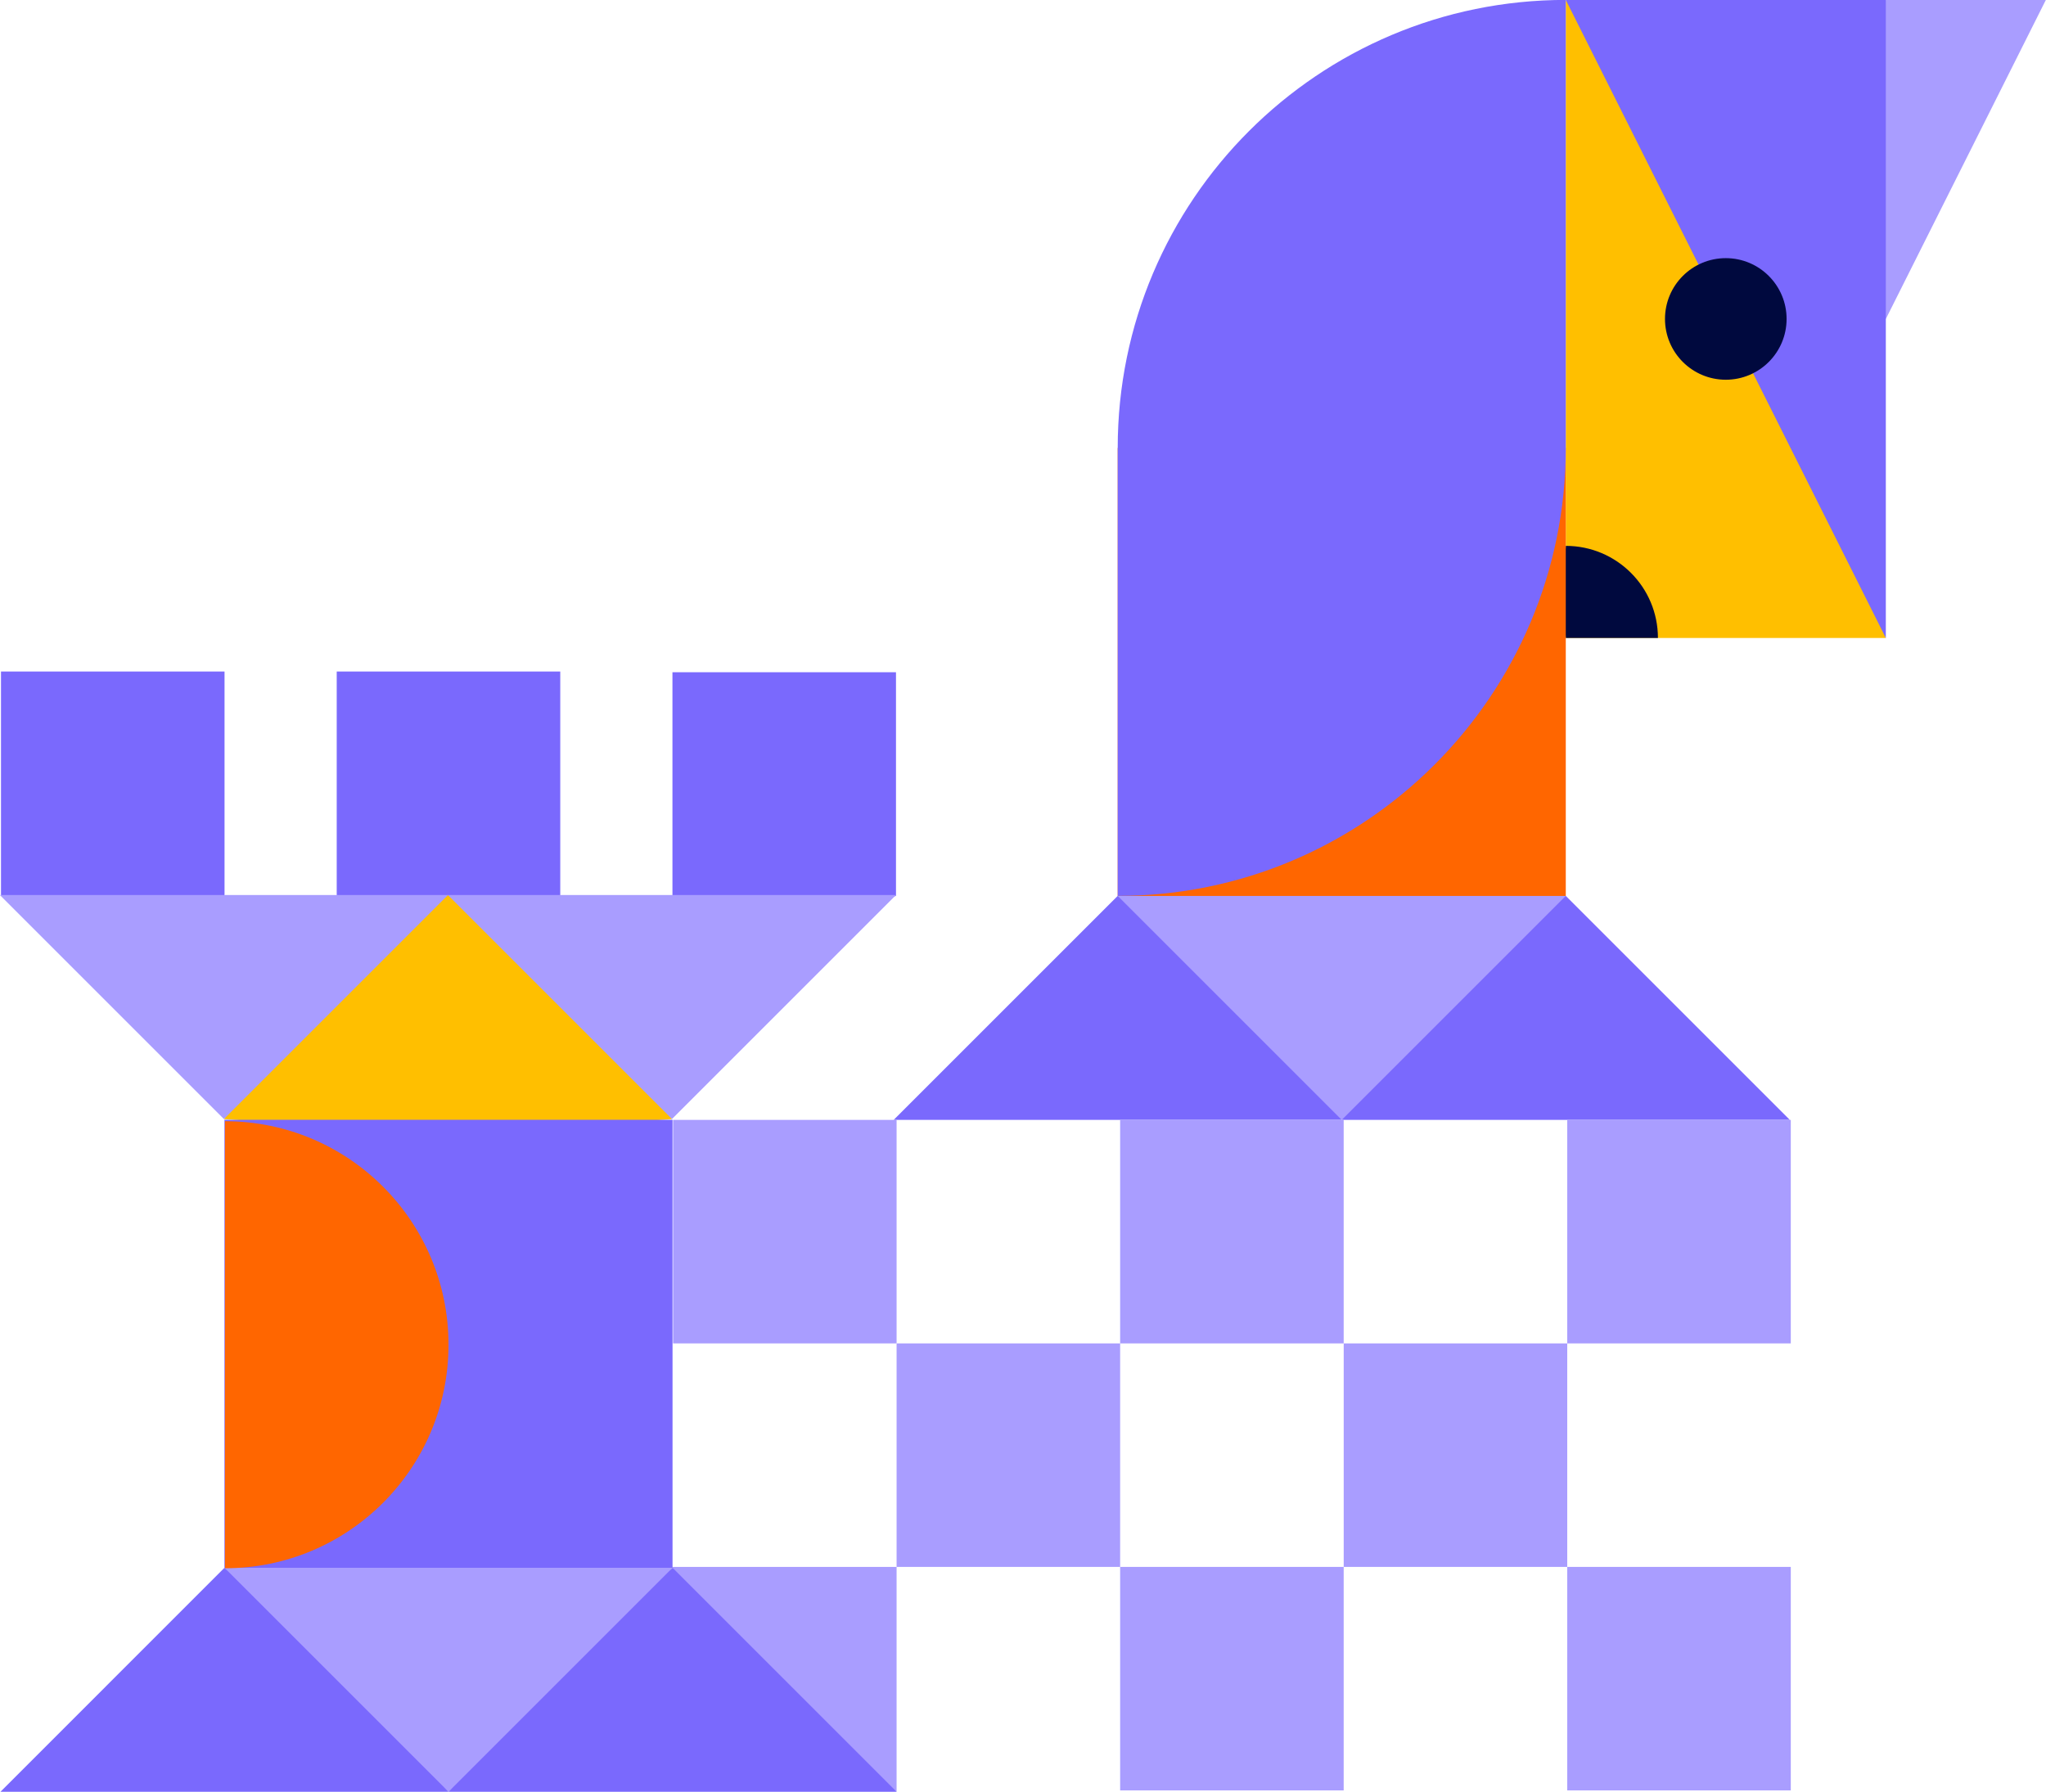
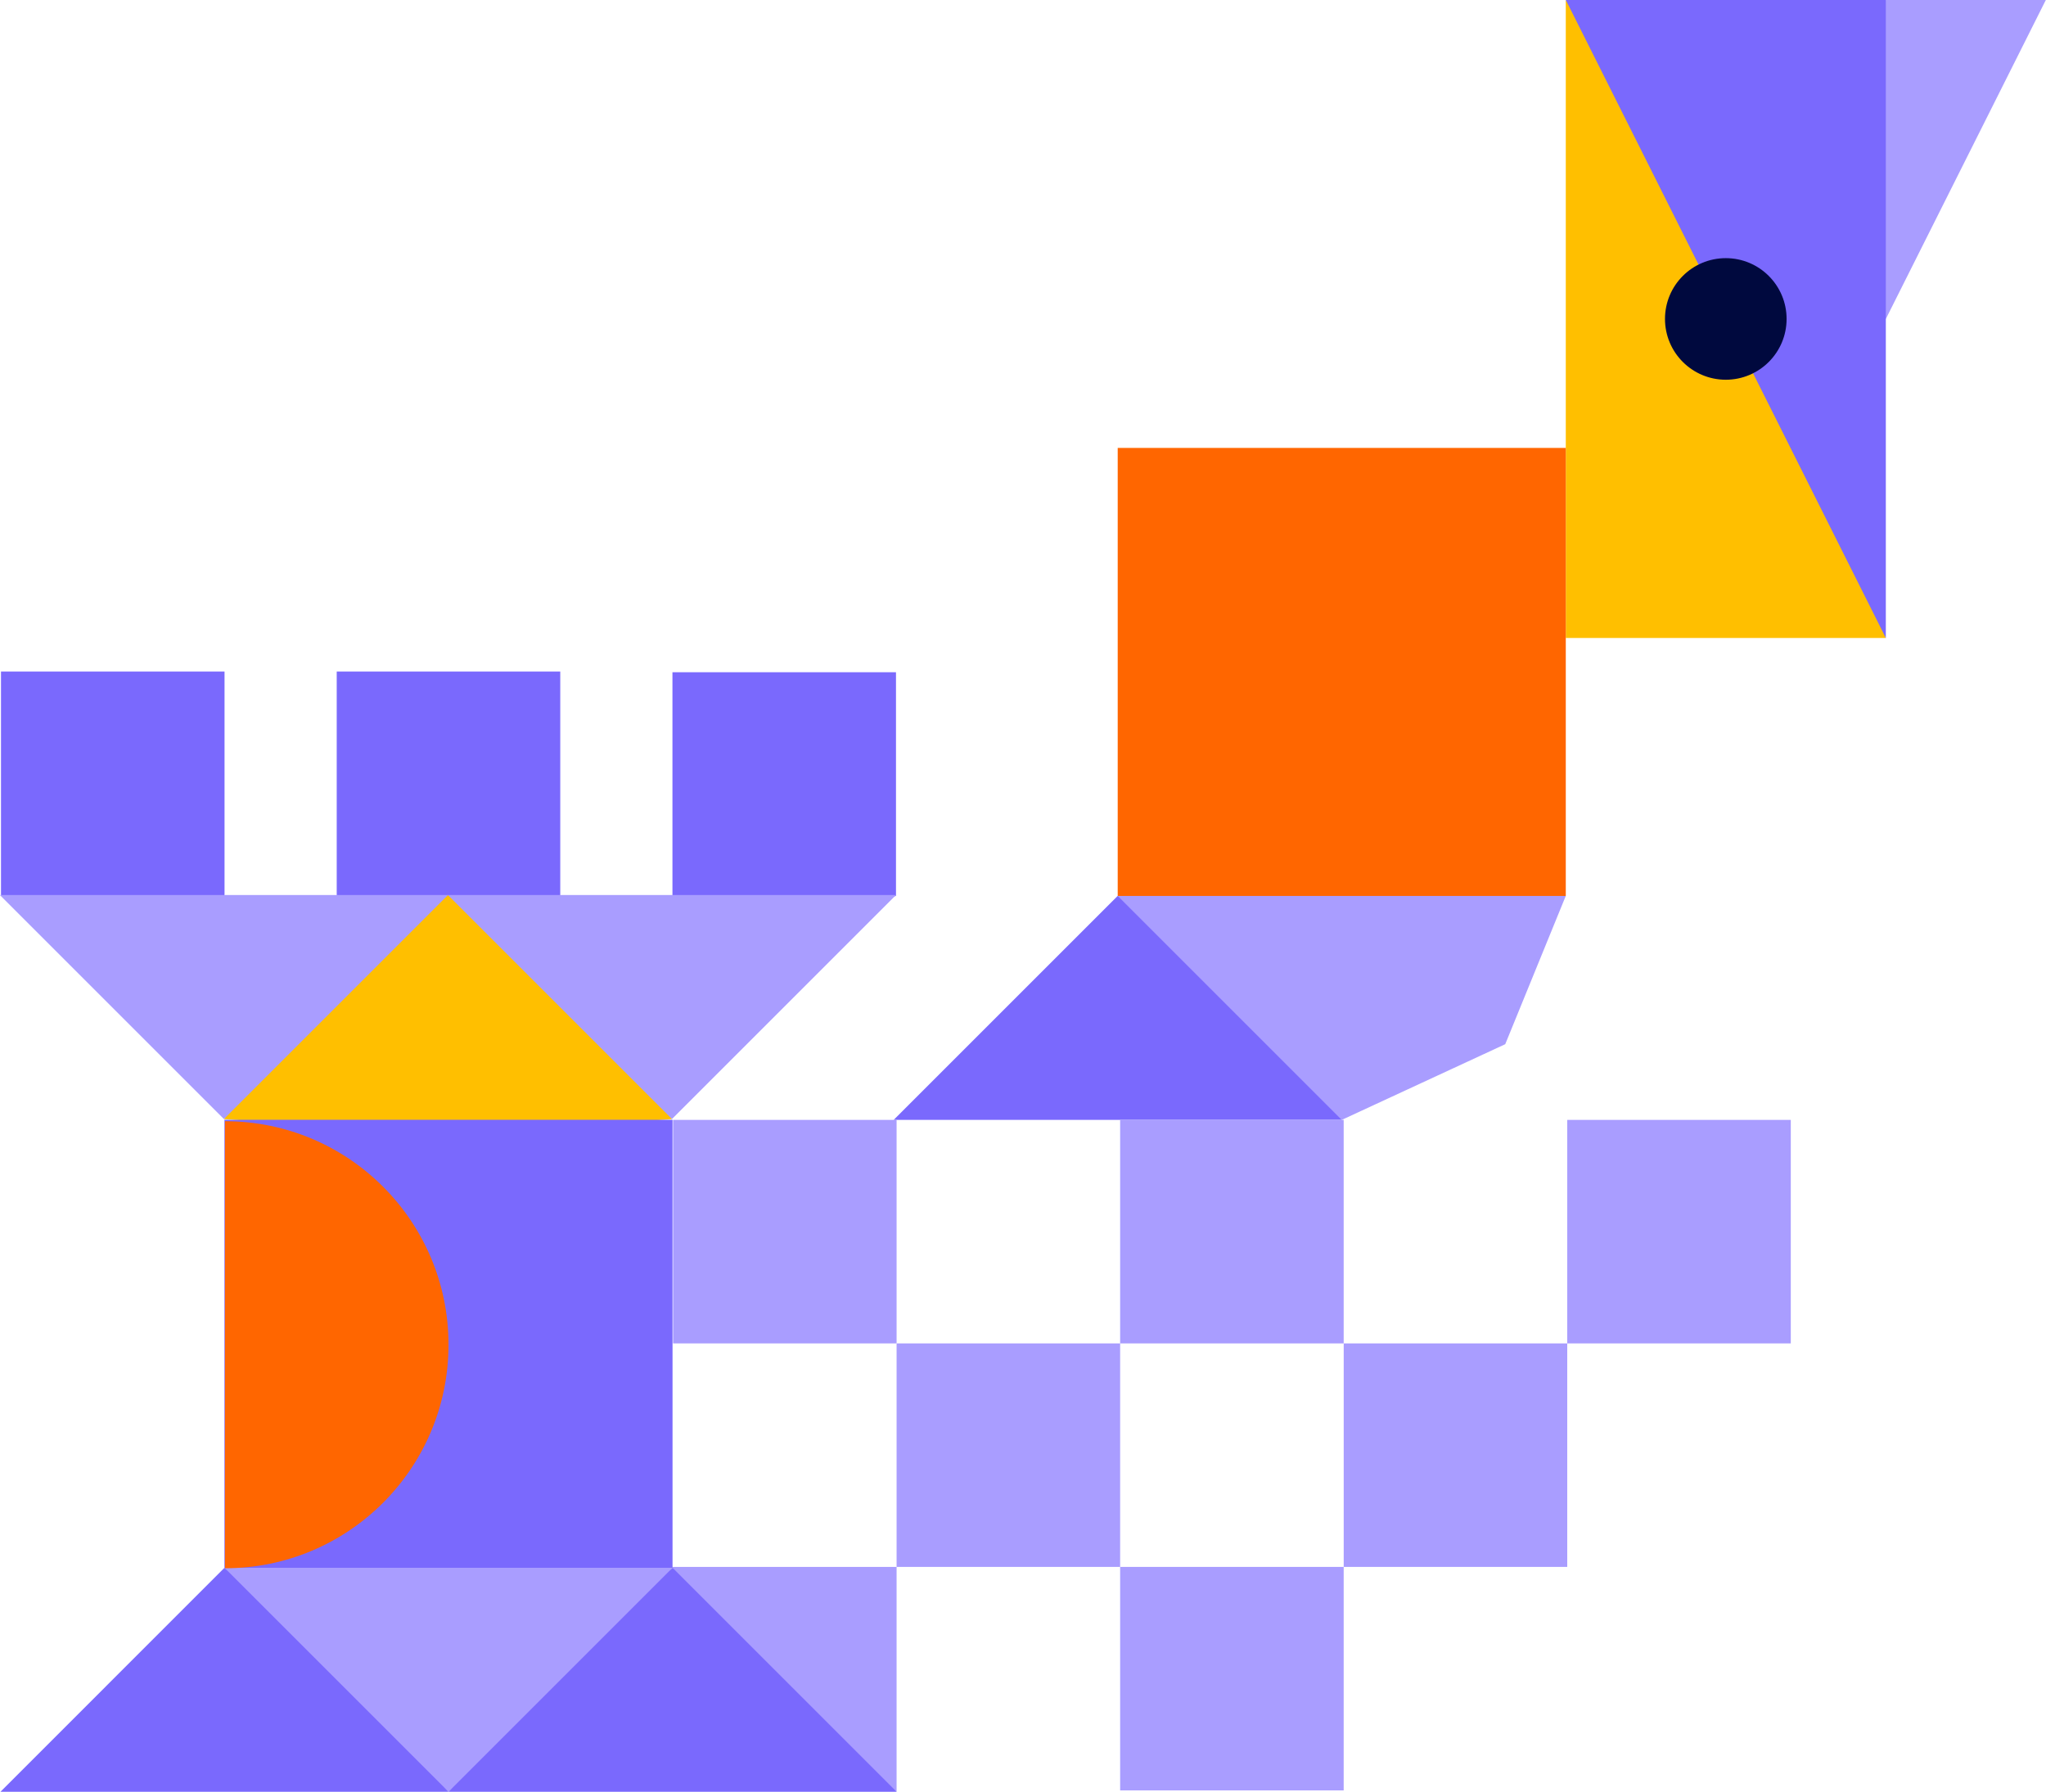
<svg xmlns="http://www.w3.org/2000/svg" version="1.1" id="Capa_1" x="0px" y="0px" viewBox="0 0 741 649" style="enable-background:new 0 0 741 649;" xml:space="preserve">
  <style type="text/css">
	.st0{fill:#FFBF00;}
	.st1{fill:#00093E;}
	.st2{fill:#7A69FD;}
	.st3{fill:#FF6600;}
	.st4{fill:#A99DFF;}
</style>
  <g>
    <path id="Trazado_1213" class="st0" d="M567.08,231.1h115.91l-39.22-127.11L567.08-0.03V231.1z" />
-     <path id="Trazado_1216" class="st1" d="M567.08,197.73c18.43,0,33.37,14.94,33.37,33.37l0,0h-33.37l-1-16.11L567.08,197.73z" />
    <polygon id="Rectángulo_17516" class="st2" points="0.36,243.25 81.32,243.25 81.32,324.21 40.84,337.24 0.36,324.21  " />
    <polygon id="Rectángulo_17517" class="st2" points="121.95,243.25 202.91,243.25 202.91,324.21 161.82,337.24 121.95,324.21  " />
    <polygon id="Rectángulo_17518" class="st2" points="243.54,243.51 324.5,243.51 324.5,324.48 290.71,337.5 243.54,324.48  " />
    <polygon id="Rectángulo_17418" class="st3" points="404.8,162.24 567.08,162.24 567.08,324.52 486.65,352.95 404.8,324.52  " />
-     <path class="st2" d="M567.08-0.03c-89.62,0-162.28,72.65-162.28,162.28h0l0,0v162.28c89.62,0,162.28-72.65,162.28-162.28l-0.01,0   h0.01V-0.03z" />
    <path id="Trazado_1212" class="st4" d="M682.99-0.03h57.96l-57.96,115.57L653.3,55.21L682.99-0.03z" />
    <path id="Trazado_1214" class="st2" d="M682.99-0.03H567.08L682.99,231.1L682.99-0.03z" />
    <path id="Trazado_1215" class="st1" d="M625.03,93.51c-12.16,0-22.02,9.86-22.02,22.02s9.86,22.02,22.02,22.02   c12.16,0,22.02-9.86,22.02-22.02l0,0C647.05,103.37,637.19,93.51,625.03,93.51" />
    <path id="Trazado_1219" class="st4" d="M567.08,324.52l-21.93,53.72l-59.21,27.42l-62.07-28.37l-19.07-52.76H567.08z" />
    <path id="Trazado_1285" class="st0" d="M243.36,405.35l-31.59-45.12l-49.55-36.02l-48.93,37.17l-32.21,43.97l81.36,6.23   L243.36,405.35z" />
    <path id="Trazado_1217" class="st2" d="M323.66,405.66l81.14-81.14l81.14,81.14H323.66z" />
-     <path id="Trazado_1218" class="st2" d="M485.94,405.66l81.14-81.14l81.14,81.14H485.94z" />
    <g>
      <rect x="567.61" y="405.66" class="st4" width="80.96" height="80.96" />
-       <rect x="567.61" y="567.58" class="st4" width="80.96" height="80.96" />
      <rect x="486.65" y="486.62" class="st4" width="80.96" height="80.96" />
      <rect x="405.68" y="405.66" class="st4" width="80.96" height="80.96" />
      <rect x="405.68" y="567.58" class="st4" width="80.96" height="80.96" />
      <rect x="324.72" y="486.62" class="st4" width="80.96" height="80.96" />
      <polygon class="st4" points="324.72,649.03 324.72,567.58 243.28,567.58 279.16,616.97   " />
      <rect x="243.76" y="405.66" class="st4" width="80.96" height="80.96" />
    </g>
    <path id="Trazado_1219-2" class="st4" d="M81.31,567.89l29.68,38.35l51.46,42.79l50.47-40.97l30.66-40.17l-81.14-9.55L81.31,567.89   z" />
    <rect id="Rectángulo_17418-2" x="81.29" y="405.62" class="st2" width="162.28" height="162.28" />
    <path id="Trazado_1217-2" class="st2" d="M324.72,649.03l-81.14-81.14l-30.1,30.1l-51.04,51.04L324.72,649.03z" />
    <path id="Trazado_1284" class="st4" d="M-0.05,324.21l81.14,81.14l81.14-81.14H-0.05z" />
    <path id="Trazado_1218-2" class="st2" d="M162.44,649.03L81.3,567.89L0.17,649.03H162.44z" />
    <path id="Trazado_1286" class="st4" d="M162.22,324.21l81.14,81.14l81.14-81.14H162.22z" />
-     <path id="Trazado_1295" class="st3" d="M81.48,568.07V406.14c44.71,0,80.96,36.25,80.96,80.96S126.2,568.07,81.48,568.07z" />
+     <path id="Trazado_1295" class="st3" d="M81.48,568.07V406.14c44.71,0,80.96,36.25,80.96,80.96S126.2,568.07,81.48,568.07" />
  </g>
</svg>